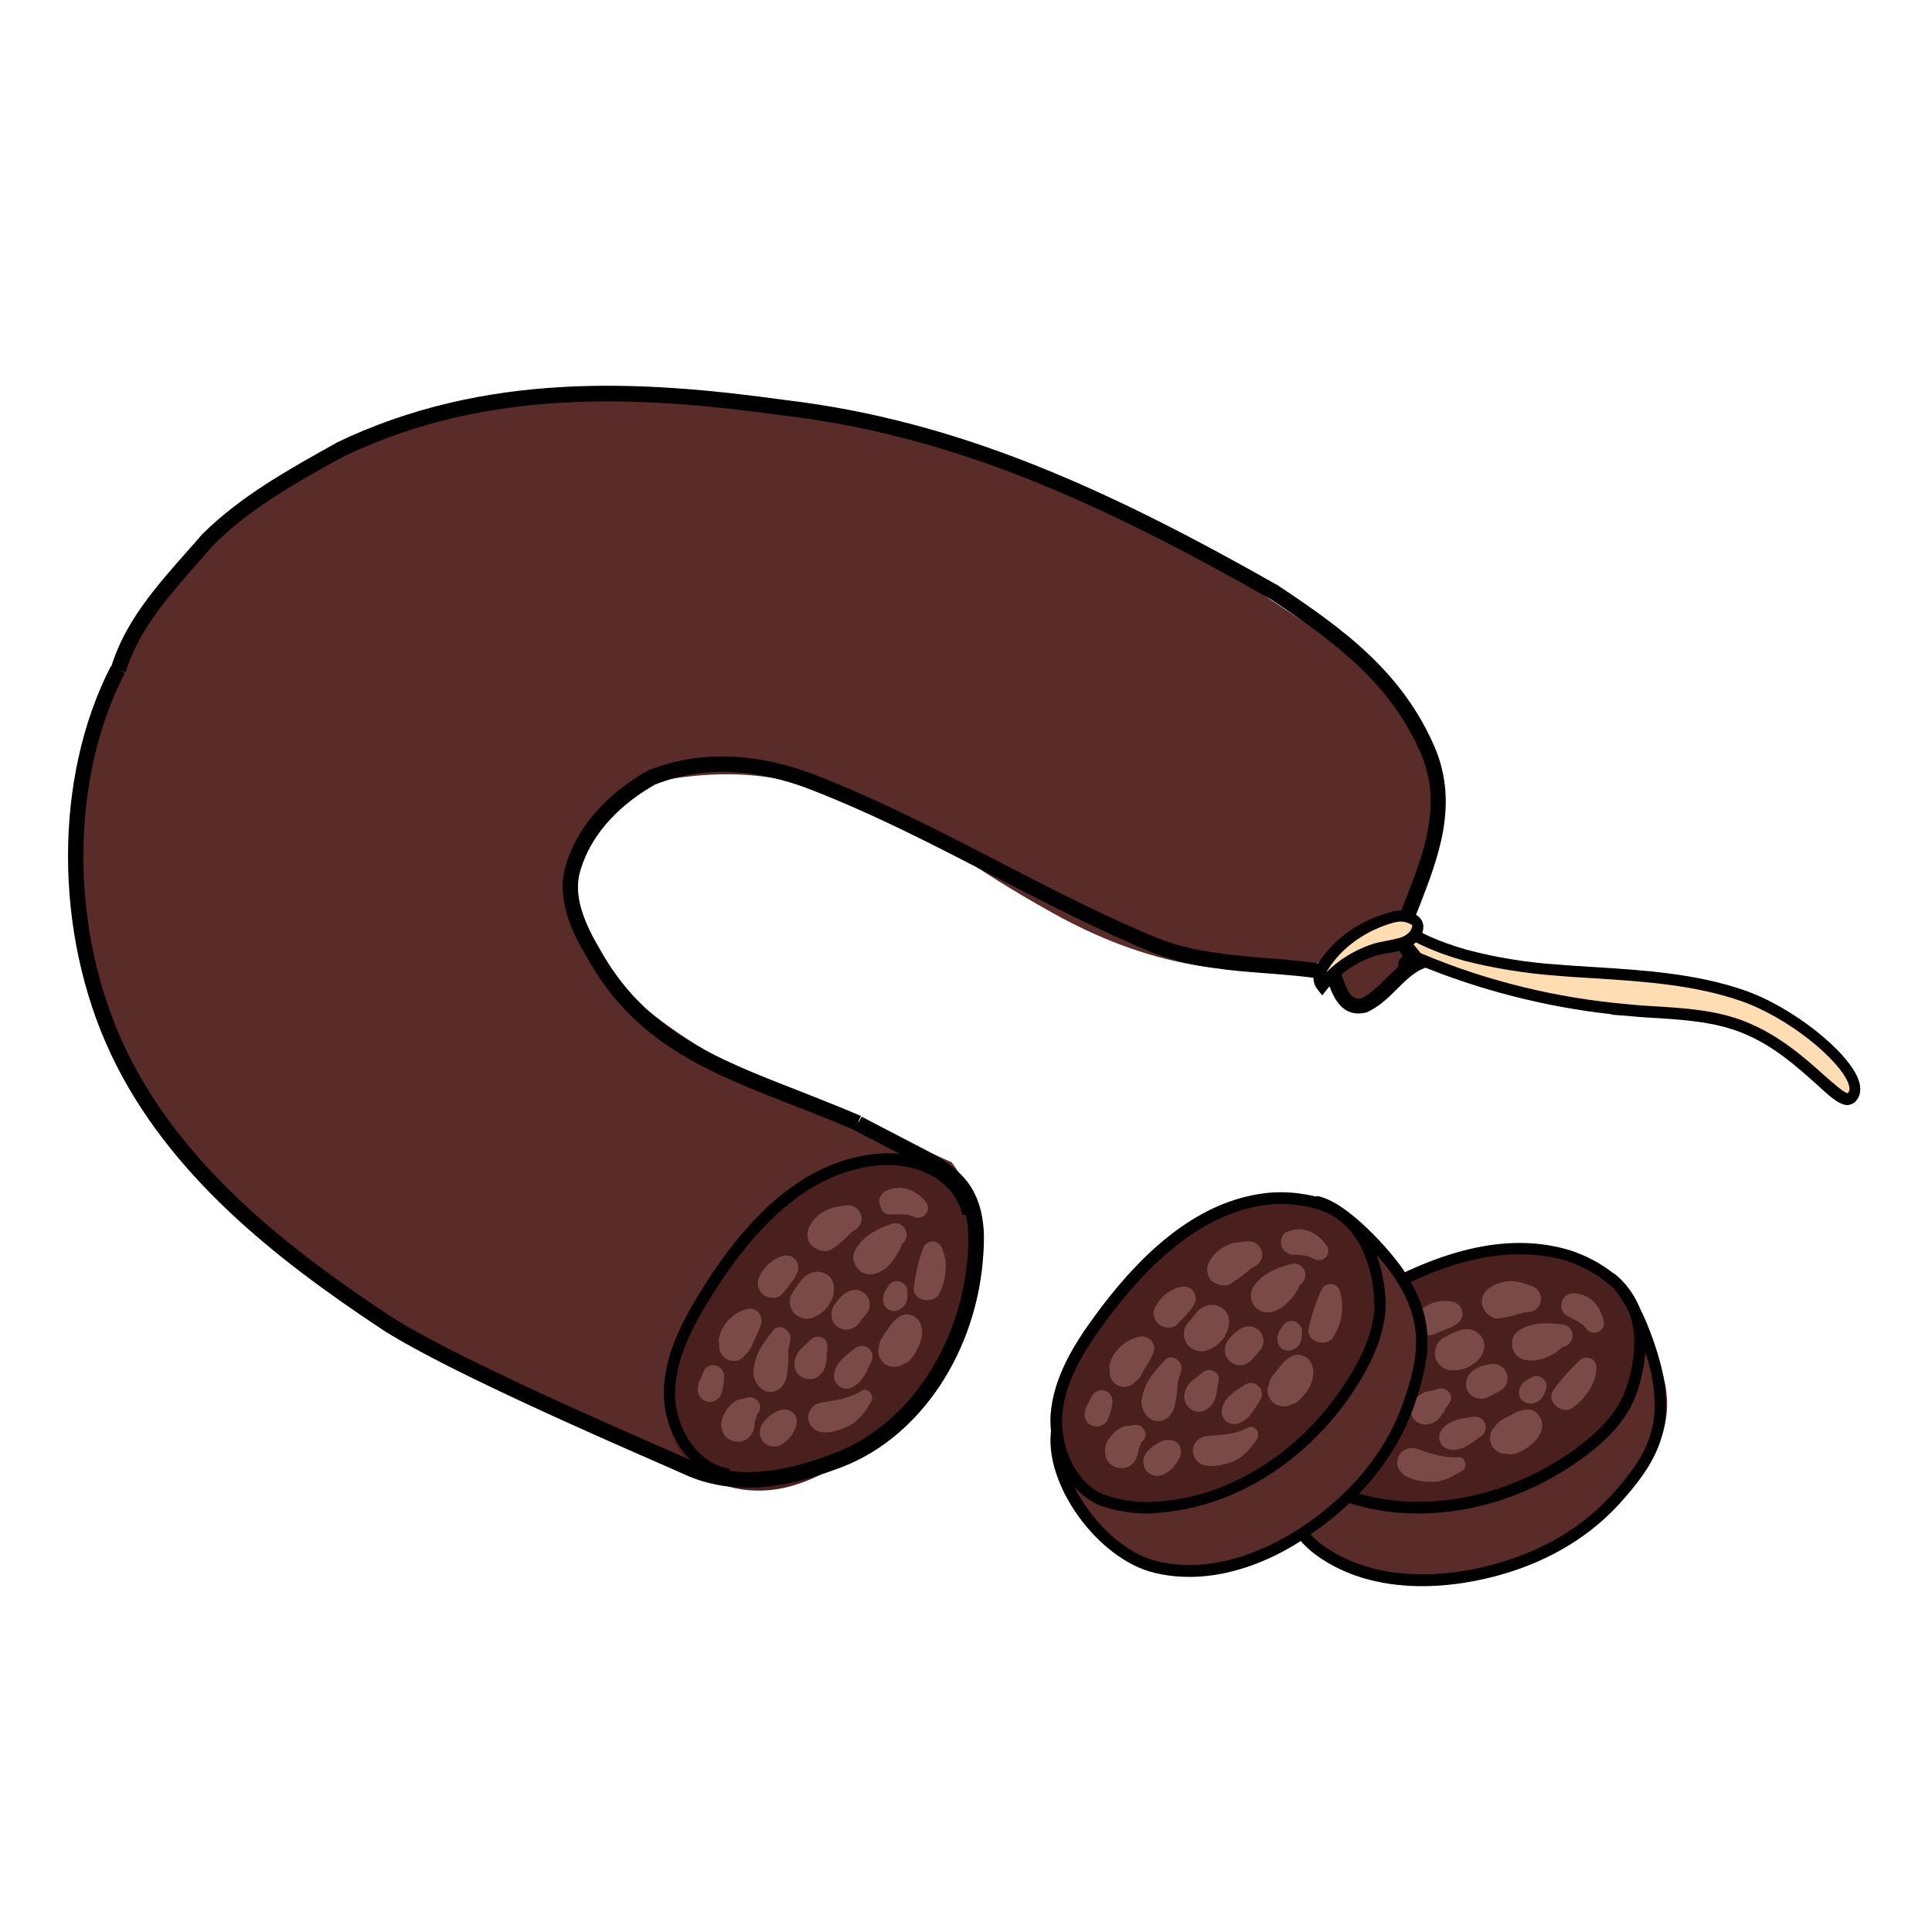
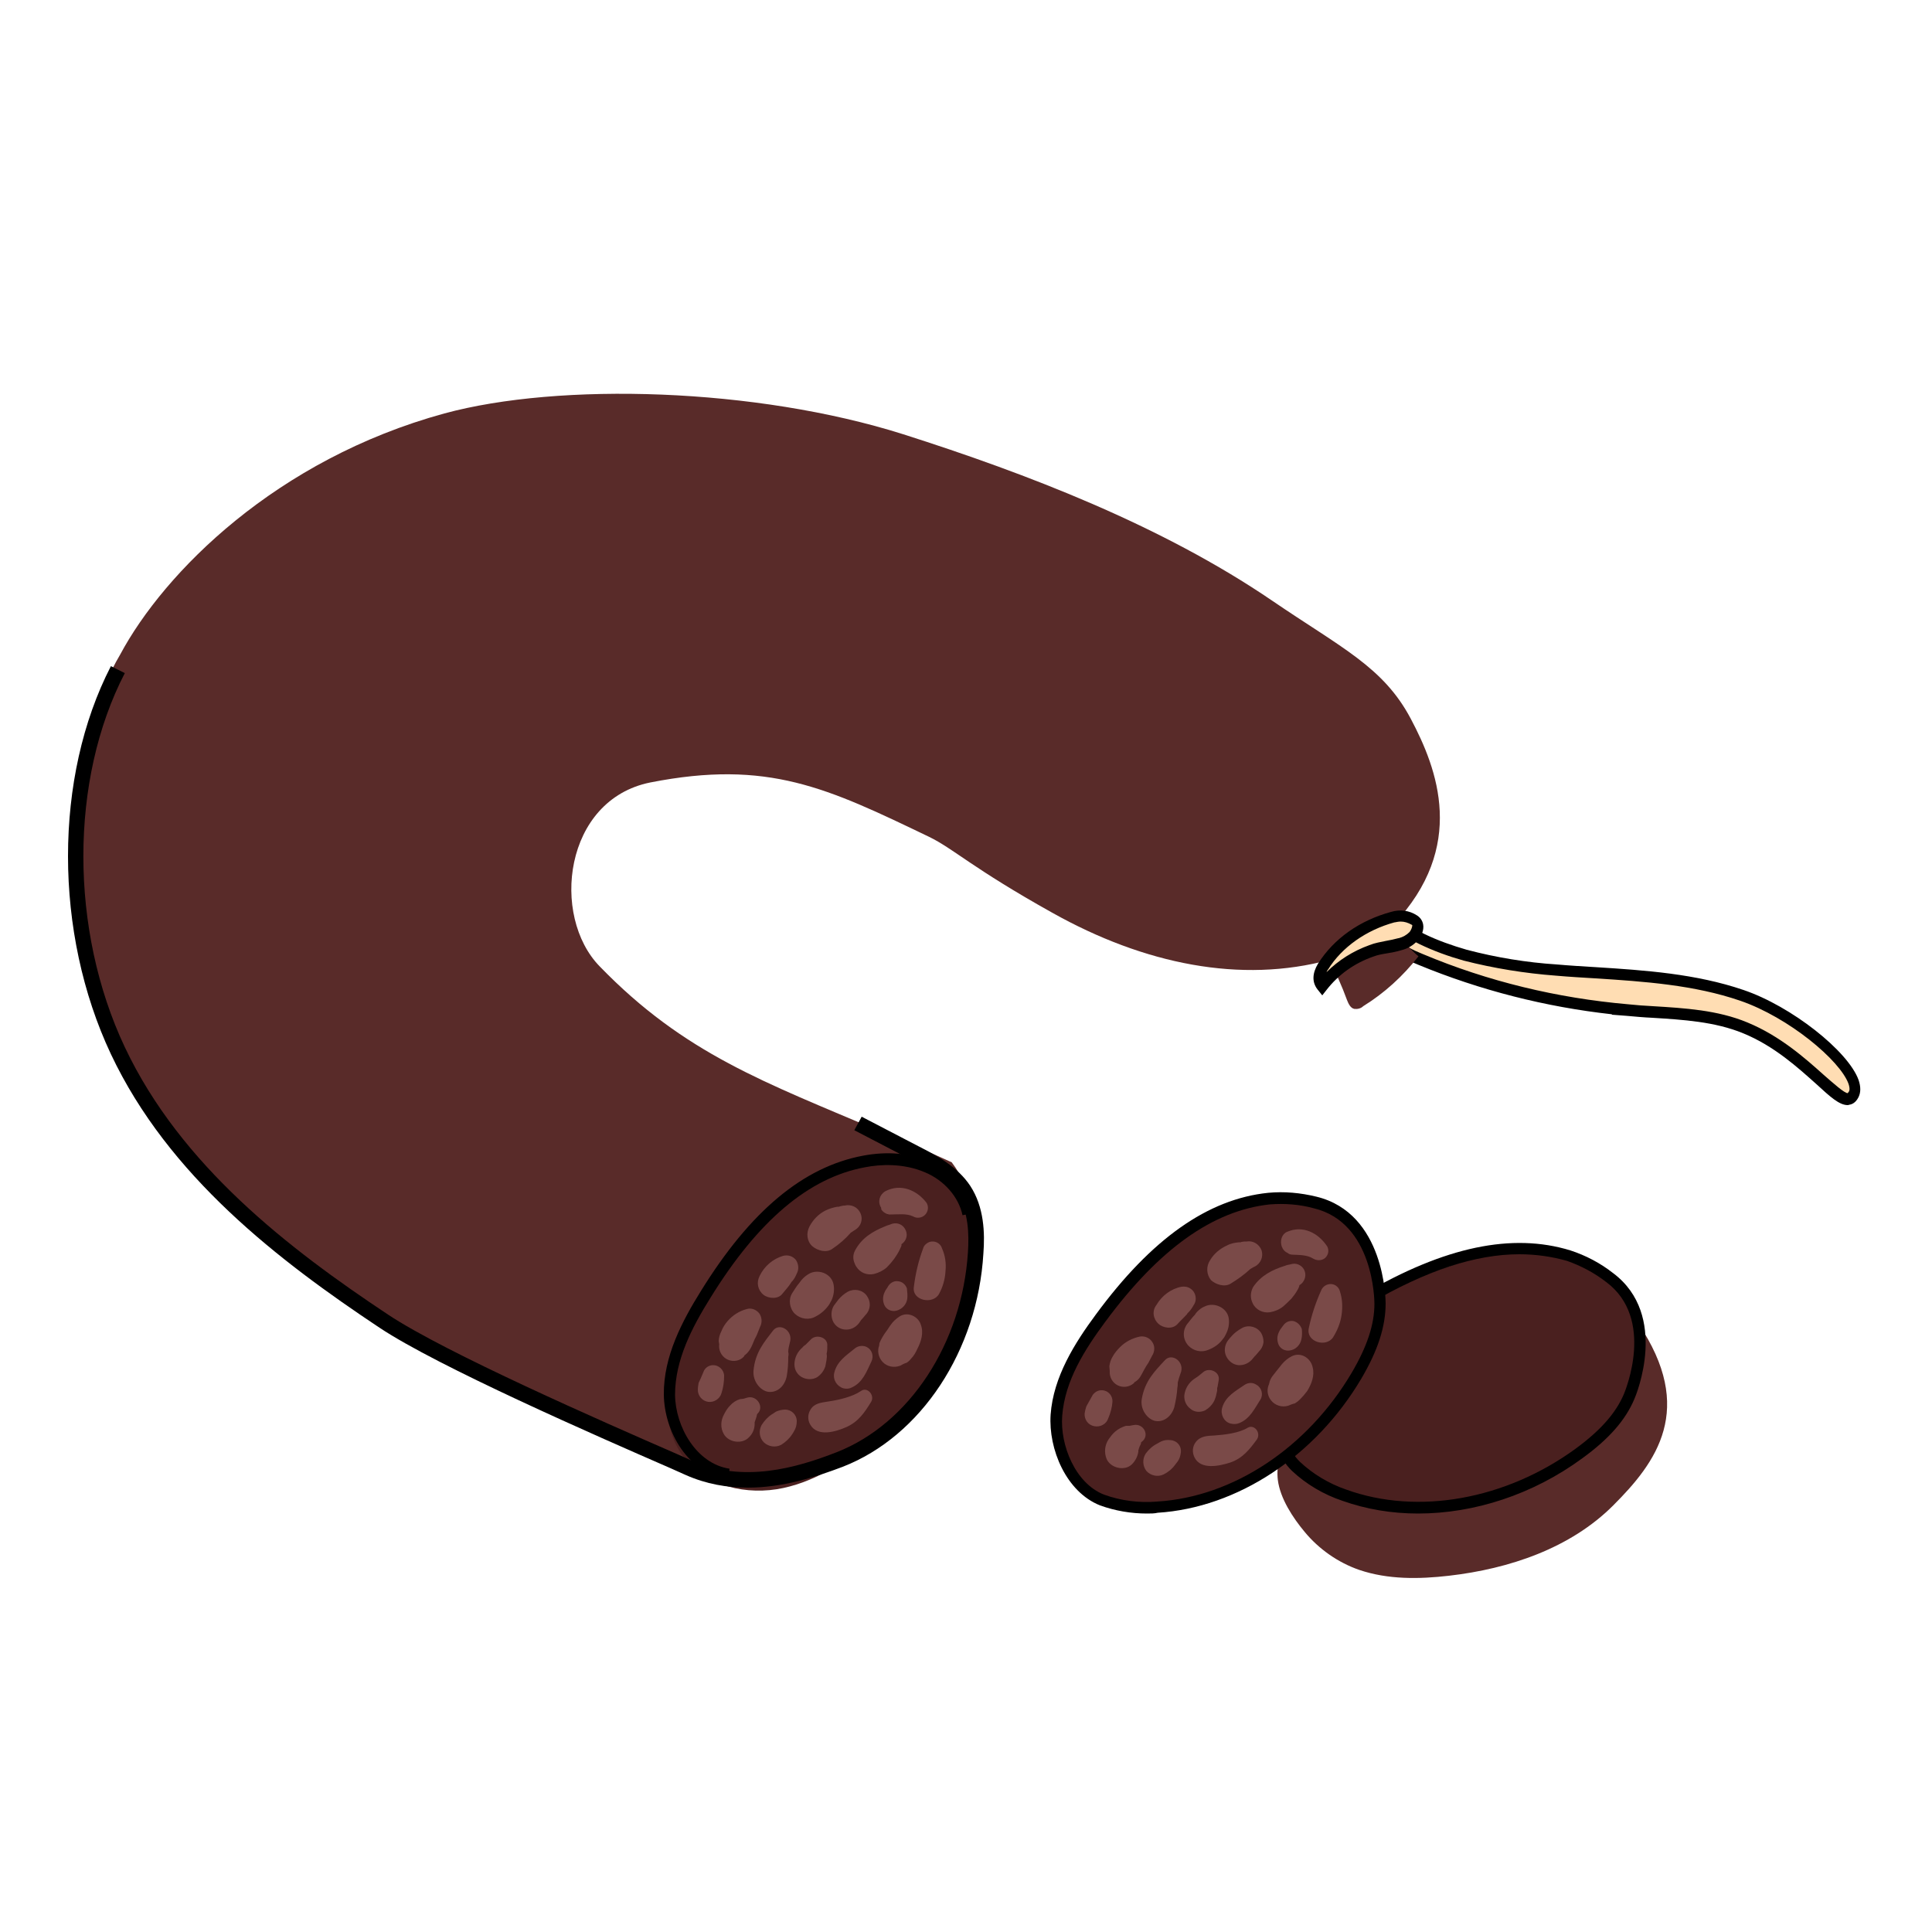
<svg xmlns="http://www.w3.org/2000/svg" version="1.1" id="Layer_1" x="0px" y="0px" viewBox="0 0 500 500" style="enable-background:new 0 0 500 500;" xml:space="preserve">
  <style type="text/css">
	.st0{fill:#FFDDB3;}
	.st1{fill:#592B29;}
	.st2{fill:#4A201F;}
	.st3{fill:#7A4A48;}
</style>
  <path class="st0" d="M476.9,284.5c1.2-0.7,2.4-1.3,3.6-1.8c-5.2-11.9-17.1-20.8-29.7-25.1c-15.3-5.2-31.9-5.2-48-6.6  c-8-0.6-15.9-1.9-23.6-3.9c-3.9-1.1-7.6-2.5-11.2-4.2c-1.8-0.8-3.5-1.8-5.2-2.8c-0.6-0.3-2.3-2-3.1-1.6c-1.4,0.6,0.6,4.1,1,4.8  c1.7,2.8,4,3.8,7,5c8,3.3,16.2,6.1,24.6,8.2c9.5,2.4,19.1,4.1,28.9,4.9c10.3,0.9,20.9,0.9,30.5,4.5  C461.5,269.7,469.5,276.8,476.9,284.5z" />
  <g>
    <path d="M478.2,286c-2.2,0-4.5-2.1-8.2-5.5c-4.6-4.1-10.8-9.8-18.9-13.1c-7.3-3-15.5-3.5-23.5-4c-2.2-0.1-4.4-0.3-6.6-0.5l-3.9-0.3   l0.1-0.1c-17.2-1.9-34.1-6.2-50.1-12.8c-3.1-1.3-5.7-2.3-7.7-5.6c-1.4-2.4-2-4.3-1.6-5.5c0.2-0.6,0.6-1.1,1.2-1.4   c1.5-0.7,3,0.5,4.1,1.4c0.2,0.1,0.3,0.3,0.4,0.3c1.6,1,3.4,1.9,5.1,2.8c3.5,1.7,7.2,3,11,4.1c7.6,2,15.5,3.3,23.3,3.8   c3.4,0.3,6.8,0.5,10.1,0.7c12.7,0.8,25.9,1.7,38.2,5.9c12.4,4.2,27.1,15.8,29.8,23.3c0.6,1.8,0.6,3.3-0.1,4.6   c-0.7,1.3-1.6,1.7-2.3,1.8C478.6,285.9,478.4,286,478.2,286z M424.6,260.2c1.1,0.1,2.2,0.1,3.2,0.2c8.2,0.5,16.7,1,24.4,4.2   c8.5,3.5,15,9.3,19.8,13.6c2.3,2,5.4,4.8,6.2,4.7c0,0,0.1-0.1,0.2-0.3l0.1-0.1c0.3-0.5,0.1-1.4-0.1-2c-2.2-6.1-15.5-17.2-28-21.5   c-11.9-4.1-24.9-5-37.5-5.8c-3.3-0.2-6.8-0.4-10.2-0.7c-8-0.6-16.1-1.9-23.9-3.9c-3.9-1.1-7.8-2.5-11.5-4.3   c-1.8-0.9-3.6-1.8-5.4-2.9c-0.2-0.1-0.4-0.3-0.7-0.5c-0.1,0-0.1-0.1-0.2-0.2c0.2,0.5,0.5,1.1,0.9,1.8c1.5,2.4,3.4,3.2,6.3,4.4   c16.9,7.1,34.8,11.4,53.1,13L424.6,260.2z" />
  </g>
  <path class="st1" d="M360.6,239.3c19.1-20.2,11.4-40.3,4.5-53.3c-7.1-13.4-17.9-18.3-35.8-30.5c-28.6-19.5-63.5-32.9-95.5-43.1  c-38.2-12.1-89-13.5-118.8-5.4c-43.5,11.9-72.5,41.1-83.9,62.4c-11.9,20.1-11.3,47.4-9.5,69.4c1.9,23.6,12.2,42,25.8,58.6  s28,28,44.8,39.1c26.4,17.3,52.7,32.2,82.1,42.4c21.2,5.9,44.9,4.3,61-12.3c10.6-10.8,15.3-25.9,17.1-40.7c1.2-9.8-1-18.3-6.1-25.1  c-6.3-2.9-12.6-5.5-18.5-8c-29.8-12.7-50.6-20-72.6-42.7c-12.7-13-9.3-43.1,13.1-47.6c30.5-6,45.8,1.4,72.2,14.1  c6.2,3,11.2,8.1,31.8,19.6c23.9,13.4,48.9,18.4,71.8,12.2c1.7,3.6,3.2,6.8,4.5,10.4c0.4,1,0.9,2.1,1.9,2.3c0.8,0.1,1.7-0.1,2.3-0.7  c5.5-3.4,10.3-7.8,14.3-12.9C364.5,245.3,362.2,242.5,360.6,239.3z" />
  <path class="st2" d="M251.6,335.2c1-9.1,1.8-19.3-3.7-26.6c-4.8-6.4-13.5-9-21.4-8.1s-15.2,5-21.6,9.7c-11.8,8.9-21.3,20.6-27.5,34  c-4.9,10.5-7.4,23.8-0.4,33c5.7,7.5,16.4,9.9,25.7,7.9s17.3-7.6,24.6-13.6c6.6-5.4,12.9-11.3,17.2-18.7c5.1-8.8,7-19,8.8-29" />
  <g>
-     <path d="M221.2,292.5c-5.5-2.4-10.9-4.5-16.1-6.5c-22-8.6-41-16-53.4-38.6c-3.5-5.8-7.3-13.6-5.7-21.9c3.3-13.2,13.5-21.4,21.5-26   l0.2-0.1c16.7-6.7,33.1-2.9,43.9,1.4c16.6,6.5,32.2,14.6,47.3,22.4c13.5,7,27.4,14.2,41.7,20c9,3.3,18.5,4,27.6,4.8   c5.6,0.4,11.4,0.9,17.1,2l1.2,0.2l0.7,2c1.6,5,2.7,6.7,5.3,6.1c2.3-1.2,4.2-3.1,6.1-5c1.1-1,2.1-2.1,3.3-3.1   c-0.2-0.8,0-1.9,1.1-2.7c0,0,0.1,0,0.1-0.1c-1.6-1.9-3.5-4.4-2.2-7.2c0.8-2.2,1.7-4.5,2.6-6.7c5-12.9,9.8-25,4.3-38.3   c-7.9-18.4-22.3-29-38.9-40.1c-43.7-24.8-81.9-42.4-126.4-47.6c-36.9-5.1-76.3-7.3-113.7,10.7c-12,6.6-24.3,13.5-33.6,22.9   c-1.2,1.3-2.3,2.6-3.5,4c-8.1,9.2-15.8,17.8-19.2,28.9l-3.8-1.2c3.6-11.9,11.6-20.9,20-30.4c1.2-1.3,2.3-2.6,3.5-4l0.1-0.1   c9.8-9.8,22.4-16.8,34.6-23.6l0.1-0.1c38.5-18.5,78.5-16.3,116-11.1c45.1,5.3,83.8,23.1,127.9,48.1l0.1,0.1   c17.2,11.4,32.1,22.5,40.4,41.9c6.1,14.7,0.9,28.2-4.2,41.3c-0.9,2.2-1.8,4.5-2.6,6.7l-0.1,0.2c-0.3,0.7,0.9,2.1,1.9,3.3   c0.7,0.9,1.5,1.8,2.1,2.8l1.8,1.7l-0.7,0.4l0.1,0.1l-1.9,0.8c-2.4,1.2-4.3,3.1-6.3,5.1c-2.1,2.1-4.3,4.3-7.4,5.8l-0.4,0.2   c-6.7,1.7-8.9-4.5-10.2-8.4c-5.2-0.9-10.5-1.3-15.6-1.7c-9.4-0.7-19.1-1.5-28.7-5c-14.5-5.9-28.5-13.2-42.1-20.2   c-15-7.8-30.5-15.8-46.9-22.2c-10.1-4-25.4-7.6-40.8-1.4c-7.3,4.2-16.5,11.6-19.5,23.3c-1.1,5.3,0.6,11.2,5.2,19   c11.8,21.4,30.1,28.5,51.4,36.8c5.3,2.1,10.7,4.2,16.3,6.6L221.2,292.5z" />
-   </g>
+     </g>
  <g>
    <path d="M193.5,385c-5.3,0-10.7-0.9-16.1-3.3l-3.8-1.7c-19.5-8.5-60.2-26.3-75.4-36.4c-26-17.3-54.6-39.2-69.5-70.8   c-14.8-31.4-14.8-71.7,0-100.4l3.6,1.8c-14.3,27.6-14.3,66.5,0,96.8c14.5,30.7,42.5,52.2,68.1,69.2c14.9,9.9,55.3,27.6,74.8,36.1   l3.8,1.7c13.4,5.9,27.1,1.9,37.6-2.2c18.8-7.4,32.4-28.2,33.9-51.7c0.3-4.6,0.2-10.5-2.8-15c-2.7-4.1-7.5-6.7-11.8-8.9l-14.8-7.7   l1.9-3.5l14.8,7.7c4.5,2.3,10,5.2,13.3,10.2c3.6,5.5,3.8,12.2,3.4,17.5c-1.5,25.1-16.1,47.3-36.4,55.2   C211,382.3,202.5,385,193.5,385z" />
  </g>
  <path class="st0" d="M360.6,237.4c-7.4,2-14.1,6.5-18.1,12.8c-1.1,1.7-1.5,3.4-0.2,5c3.3-4.2,7.7-7.3,12.6-9.1  c2.6-1,4.9-0.9,7.5-1.8c1.3-0.3,2.5-1,3.5-2c0.9-1.1,1.9-3.2,0.1-4.2C364.4,237,362.4,236.7,360.6,237.4z" />
  <g>
    <path d="M342.2,257.6l-1.2-1.5c-1.5-1.9-1.4-4.2,0.1-6.7c4.1-6.5,10.8-11.2,18.9-13.4c2.3-0.7,4.7-0.4,6.7,0.9   c0.8,0.5,1.4,1.3,1.6,2.3c0.3,1.5-0.5,3.2-1.4,4.2c-1.2,1.3-2.6,2.1-4.2,2.5c-1.3,0.4-2.4,0.6-3.6,0.8c-1.3,0.2-2.5,0.4-3.8,0.9   c-4.8,1.7-8.9,4.6-12,8.6L342.2,257.6z M362.5,238.5c-0.5,0-1,0.1-1.5,0.2l-0.1,0c-7.3,2-13.6,6.4-17.2,12.2   c-0.2,0.2-0.3,0.5-0.4,0.7c3.1-3.1,6.9-5.5,11.1-7c1.5-0.6,2.9-0.8,4.3-1.1c1.1-0.2,2.1-0.4,3.2-0.7l0.1,0c1.1-0.3,2-0.8,2.8-1.6   c0.4-0.5,0.7-1.3,0.7-1.7c0-0.1,0-0.1-0.2-0.2C364.4,238.8,363.5,238.5,362.5,238.5z" />
  </g>
  <g>
    <path d="M188.5,382.9c-10.4-1.5-16.6-12.4-16.7-22c-0.1-9.9,4.8-19.1,9.6-26.8c12.8-20.7,26.5-32.1,41.9-35   c6.3-1.2,12.3-0.7,17.3,1.5c5.8,2.5,10.2,7.6,11.4,13.3l-2.9,0.6c-1-4.7-4.7-9-9.7-11.1c-5.6-2.4-11.6-2.1-15.6-1.3   c-14.5,2.7-27.6,13.8-39.9,33.7c-4.8,7.7-9.2,16.1-9.2,25.2c0.1,8.2,5.5,17.8,14.1,19.1L188.5,382.9z" />
  </g>
  <path class="st3" d="M231.4,325.8c0.5-0.7,1-1.5,1.4-2.3c0.2-0.4,0.3-0.7,0.5-1.1c0-0.2,0-0.3,0-0.4c1.2-0.8,1.7-2.3,1.1-3.6  c-0.6-1.4-2-2.1-3.5-1.7l-0.8,0.3c-0.4,0.1-0.7,0.2-1.1,0.4c-3.2,1.3-6,3-7.7,6.2c-0.6,1.1-0.6,2.3-0.1,3.4c0.1,0.3,0.2,0.5,0.4,0.8  c1,1.6,2.8,2.3,4.6,1.9c1.2-0.3,2.4-0.9,3.3-1.7C230.2,327.3,230.8,326.6,231.4,325.8z M215.4,323.2c1.8-1.2,3.4-2.6,4.8-4.2  c0.4-0.2,0.7-0.5,1.1-0.7c1.5-0.9,2.1-2.7,1.4-4.3c-0.7-1.6-2.4-2.4-4.1-2c-0.4,0-0.8,0.1-1.2,0.2l-0.3,0.1h-0.4  c-1.1,0.2-2.1,0.5-3.1,1c-1.8,0.9-3.2,2.4-4.1,4.1c-0.9,1.7-0.7,3.8,0.7,5.1C211.6,323.7,213.9,324.3,215.4,323.2L215.4,323.2z   M205.7,340c1.5,1.4,3.7,1.7,5.4,0.7c1.4-0.7,2.6-1.8,3.5-3.1c0.2-0.4,0.4-0.7,0.6-1.1c0.6-1.3,0.8-2.8,0.5-4.2  c-0.6-2.8-4.1-4-6.4-2.6c-0.7,0.4-1.3,0.9-1.9,1.6c-0.2,0.3-0.4,0.5-0.6,0.8c-0.7,0.8-1.2,1.7-1.8,2.6  C204,336.3,204.3,338.6,205.7,340z M224,340.3c0.7-0.7,1.1-1.7,1.1-2.7c0-0.8-0.3-1.6-0.8-2.3c-1.1-1.5-3.2-1.9-4.9-1  c-0.9,0.5-1.7,1.2-2.4,2c-0.4,0.5-0.8,1.1-1.2,1.6c-0.8,1.3-0.8,3-0.1,4.3c0.7,1.2,1.9,1.9,3.3,1.9c1.5,0,2.8-0.8,3.6-2.1  c0.2-0.3,0.4-0.6,0.6-0.9l-0.6,0.8C223.1,341.4,223.5,340.9,224,340.3L224,340.3z M232.5,331.6c-1-0.2-2,0.3-2.6,1.2  c-0.3,0.6-0.8,1.1-1,1.7c-0.5,1.1-0.5,2.4,0.1,3.5c0.6,1,1.8,1.5,3,1.2c1.5-0.4,2.6-1.6,2.8-3.1c0.1-0.9,0-1.8-0.1-2.7  C234.3,332.4,233.5,331.7,232.5,331.6L232.5,331.6z M243.8,323.1c-0.4-1.4-1.9-2.1-3.2-1.7c-0.8,0.3-1.5,0.9-1.7,1.7  c-1.2,3.2-2,6.6-2.4,10c-0.5,3.5,4.9,4.6,6.5,1.8c1-1.8,1.6-3.9,1.7-6C244.9,326.9,244.6,324.9,243.8,323.1L243.8,323.1z   M232.8,340.7c-0.9,0.6-1.7,1.3-2.3,2.2c-0.4,0.5-0.7,1.1-1.1,1.6s-0.7,1-1,1.5c-0.3,0.5-0.6,1.1-0.8,1.6l-0.1,0.8l-0.1,0.2  c-0.4,1.6,0.2,3.3,1.5,4.3c1.3,1,3.1,1.1,4.6,0.3l-0.3,0.1c0.5-0.2,0.9-0.5,1.4-0.6c0.5-0.3,0.9-0.7,1.2-1.1  c0.7-0.7,1.2-1.6,1.6-2.5c1-1.9,1.7-4.2,0.9-6.3C237.7,340.8,235,339.3,232.8,340.7L232.8,340.7z M221.2,349  c-2.2,1.8-4.6,3.3-5.3,6.3c-0.4,1.8,0.7,3.5,2.4,4c0.8,0.2,1.6,0.1,2.3-0.3c2.7-1.3,3.7-4.1,4.9-6.6c0.7-1.4,0.2-3.1-1.2-3.8  C223.3,348.1,222,348.3,221.2,349L221.2,349z M228,312.8c0.3,0.7,0.9,1.1,1.6,1.4l0.2,0l0.2,0.1h0.2c0.2,0,0.3,0,0.5,0  c1.8,0,3.9-0.3,5.6,0.5c1,0.6,2.3,0.4,3.1-0.4c0.8-0.8,1-2.1,0.4-3.1c-2.5-3.3-6.7-5.1-10.7-3c-1.5,0.9-2,2.7-1.1,4.2  c0,0.1,0.1,0.1,0.1,0.2L228,312.8z M197.6,335.1c1.3,1,3.8,1.2,4.9-0.3c0.7-0.9,1.6-1.8,2.2-2.8l0.1-0.2l0.1-0.1l0.2-0.2  c0.5-0.6,0.8-1.2,1.1-1.9c0.6-1.1,0.5-2.4-0.2-3.5c-0.8-1-2-1.4-3.3-1.1c-2.7,0.8-4.9,2.7-6.1,5.2  C195.7,331.9,196.1,333.9,197.6,335.1L197.6,335.1z M186.1,348.4c0,1.5,0.9,2.9,2.3,3.5c1.4,0.6,3.1,0.3,4.1-0.8  c0.3-0.4,0.1-0.3,0-0.2l0.4-0.3c0.5-0.4,0.9-0.9,1.2-1.4c0.5-0.8,0.8-1.7,1.2-2.6l0.1-0.2c0.2-0.3,0.3-0.6,0.5-1  c0.2-0.5,0.7-1.7,0.8-2c0.6-1.1,0.5-2.5-0.2-3.5c-0.8-1-2.1-1.5-3.3-1.1c-1.9,0.5-3.6,1.6-4.9,3.1c-0.7,0.8-1.2,1.6-1.6,2.6  c-0.4,0.8-0.7,1.7-0.7,2.6l0.2,1.2C186.1,347.8,186.1,347.8,186.1,348.4L186.1,348.4z M204.4,347.5c1-3.1-2.6-5.3-4.3-3.2  c-2.4,3.1-4.7,5.8-5.1,10.5c-0.2,2.7,1.8,5.1,3.8,5.4c2.1,0.3,4.2-1.2,4.8-4c0.3-1.7,0.4-3.4,0.4-5.1c0.1-0.4,0.1-0.8,0-1.2  c-0.1-0.8-0.1-0.8,0-0.1C204,349.1,204.2,348.3,204.4,347.5L204.4,347.5z M211.5,356.4c1-0.7,1.7-1.6,2.1-2.8  c0.1-0.5,0.2-1.1,0.3-1.6l0.1-1l-0.1-1l0.1,0.3c0-0.1,0-0.2,0-0.3c0.1-0.5,0.1-1.1,0.1-1.7c0.2-2.2-2.8-3.1-4.2-1.7  c-0.3,0.3-0.7,0.7-1,1l-0.4,0.4c-0.3,0.2-0.6,0.4-0.8,0.7c-1.3,1.1-2.1,2.7-2.1,4.4c0,1.4,0.7,2.6,1.9,3.3  C208.8,357.1,210.3,357.1,211.5,356.4L211.5,356.4z M222.8,360c-2.2,1.5-5.7,2.3-8.4,2.7c-1.8,0.3-3.7,0.4-4.7,2.2  c-0.7,1.2-0.7,2.6,0,3.8c1.9,3.3,6.7,1.8,9.4,0.6c3.1-1.4,4.7-3.8,6.4-6.6C226.4,361,224.4,358.8,222.8,360z M203.2,364.8  c-0.8,0-1.6,0.2-2.3,0.5c-0.4,0.2-0.7,0.5-1.1,0.7c-1.1,0.7-2,1.7-2.7,2.8c-0.8,1.5-0.6,3.3,0.6,4.5c1.2,1.1,3,1.4,4.5,0.6  c1.1-0.7,2.1-1.6,2.8-2.7c0.2-0.3,0.4-0.6,0.6-1c0.4-0.7,0.6-1.5,0.6-2.4C206.2,366.1,204.8,364.8,203.2,364.8L203.2,364.8z   M193.4,361.7l-1,0.3l-0.9,0.1c-1,0.3-1.9,0.9-2.6,1.7c-0.6,0.6-1.1,1.4-1.5,2.2c-0.9,1.6-1,3.5-0.1,5.1c1.2,2.2,4.8,2.8,6.6,0.8  c0.9-0.9,1.4-2.1,1.4-3.4c0-0.1,0-0.2,0-0.4c0-0.1,0.1-0.2,0.1-0.3c0.1-0.4,0.3-0.8,0.4-1.2c0-0.2,0.1-0.3,0.1-0.5  c0-0.1,0.1-0.1,0.1-0.2C197.9,364.2,195.9,361,193.4,361.7L193.4,361.7z M187.4,356.1c0-1.5-1.3-2.8-2.8-2.8c-1,0-1.9,0.5-2.4,1.4  l-0.8,1.9c-0.2,0.4-0.4,0.9-0.6,1.3c-0.1,0.6-0.2,1.2-0.2,1.8c0,1.6,1.2,2.9,2.7,3.1c1.5,0.2,3-0.8,3.4-2.2  C187.2,359.1,187.4,357.6,187.4,356.1L187.4,356.1z" />
  <path class="st1" d="M351.8,406.3c7.4,2.5,15.4,2.4,23.2,1.5c15.6-1.8,31.4-7.1,42.5-18.2s21.5-24.9,6.4-47.2  c-0.3,13.4-8.1,28.2-19.5,35.2s-24.2,11.6-37.5,11.6c-11.2,0-22.8-3.6-31.3-11c-1.3-1.1-2.6-2.8-4-1c-1.1,1.5-1.1,4.1-0.9,5.8  c0.6,4.8,3.9,9.8,6.9,13.4C341.3,400.9,346.3,404.4,351.8,406.3z" />
  <path class="st2" d="M333.3,379c2.4,3.4,6.4,5.1,10.1,6.8c5.9,2.5,12,5.1,18.5,5.4c4.1,0,8.1-0.4,12.1-1.4c10-2.1,20-4.6,28.9-9.5  s16.7-12.5,19.9-22.2s1-21.4-6.8-27.9c-5.1-4.2-11.9-5.9-18.5-6.2c-14.3-0.5-28.1,5.2-40.9,11.4c-6.4,3.1-12.8,6.5-18,11.4  c-3.9,3.5-6.8,8.1-8.3,13.1c-1,3.7,0.3,7.2,0.6,11C331.1,373.7,331.6,376.6,333.3,379z" />
  <g>
    <path d="M367,391.7c-6.8,0-13.4-1.1-19.6-3.3c-4.8-1.6-9.4-4.3-13.1-7.8c-6.8-6.7-6.5-18.8-2.4-26.6c4.6-8.7,13.2-14.6,21-19.1   c21-12.3,38.5-15.9,53.5-11.3l0,0c4,1.3,7.8,3.3,11.1,5.9c14.5,10.9,5.9,31.6,5.5,32.5c-2.3,5.5-6.6,10.4-13.5,15.4   C396.7,386.8,381.5,391.7,367,391.7z M393.2,324.6c-11.3,0-24.1,4.2-38.8,12.8c-7.9,4.6-15.7,9.9-19.9,17.9   c-3.5,6.7-3.8,17.4,1.9,23c3.4,3.2,7.6,5.7,12,7.2c18.5,6.7,41.3,2.6,59.4-10.6c6.4-4.7,10.4-9.2,12.5-14.2   c0.3-0.8,8.1-19.4-4.6-28.9c-3.1-2.4-6.5-4.2-10.2-5.5C401.6,325.2,397.5,324.6,393.2,324.6z" />
  </g>
-   <path class="st3" d="M400.9,351c0.8-0.4,1.6-0.8,2.3-1.4c0.3-0.2,0.6-0.5,0.9-0.7l0.2-0.3c1.4-0.1,2.5-1.3,2.7-2.7  c0.1-1.5-0.8-2.8-2.3-3.1l-0.9-0.1c-0.4-0.1-0.7-0.1-1.1-0.1c-3.4-0.3-6.7-0.2-9.7,1.8c-1,0.7-1.6,1.7-1.7,2.9c0,0.3,0,0.6,0,0.8  c0.1,1.8,1.4,3.4,3.2,3.8c1.2,0.3,2.5,0.3,3.8,0C399.1,351.7,400,351.4,400.9,351z M388,341.2c2.1-0.3,4.2-0.8,6.2-1.5  c0.4,0,0.9-0.1,1.3-0.1c1.7-0.1,3.1-1.4,3.3-3.2c0.1-1.7-1-3.3-2.7-3.7c-0.4-0.1-0.8-0.3-1.2-0.4l-0.3-0.1l-0.3-0.1  c-2.9-1-6.2-0.6-8.8,1.2c-1.6,1-2.4,3-1.8,4.9C384.4,339.8,386.1,341.5,388,341.2z M371.5,351.5c0.7,1.9,2.4,3.2,4.5,3.1  c1.6,0.1,3.2-0.3,4.5-1.1c0.4-0.2,0.7-0.5,1.1-0.7c1.2-0.9,2-2.1,2.4-3.5c0.8-2.8-1.8-5.5-4.5-5.3c-0.8,0-1.6,0.2-2.4,0.5  c-0.3,0.1-0.6,0.3-0.9,0.4c-1,0.4-1.9,1-2.8,1.4C371.7,347.5,371,349.6,371.5,351.5L371.5,351.5z M387.5,360.3  c0.9-0.3,1.7-1,2.2-1.8c0.4-0.7,0.5-1.6,0.4-2.4c-0.3-1.9-1.9-3.2-3.8-3.1c-1,0.1-2.1,0.3-3,0.6c-0.6,0.3-1.2,0.5-1.8,0.9  c-1.3,0.8-2.1,2.2-2.1,3.8c0,1.4,0.8,2.6,2,3.2c1.3,0.7,2.9,0.6,4.1-0.1c0.3-0.2,0.6-0.3,1-0.5l-0.9,0.4c0.6-0.3,1.2-0.6,1.8-0.9  L387.5,360.3z M399.1,356.6c-0.8-0.6-1.9-0.7-2.8-0.1c-0.5,0.4-1.2,0.6-1.7,1c-1,0.8-1.5,1.9-1.5,3.1c0.1,1.2,0.9,2.2,2.1,2.5  c1.5,0.4,3-0.2,3.9-1.4c0.5-0.8,0.9-1.6,1.1-2.5C400.4,358.2,400,357.2,399.1,356.6L399.1,356.6z M413.1,354.4c0.3-1.4-0.6-2.8-2-3  c-0.8-0.2-1.7,0.1-2.3,0.7c-2.5,2.3-4.8,4.9-6.8,7.7c-2,2.9,2.2,6.4,4.9,4.6c1.7-1.2,3.2-2.7,4.3-4.5  C412.3,358.3,413,356.4,413.1,354.4L413.1,354.4z M395.1,364.8c-1.1,0.1-2.1,0.4-3.1,0.9c-0.6,0.3-1.1,0.6-1.7,0.9s-1,0.5-1.5,0.8  c-0.5,0.3-1,0.7-1.4,1.1l-0.5,0.7l-0.2,0.2c-1.1,1.2-1.4,3-0.7,4.5c0.7,1.5,2.2,2.4,3.9,2.4h-0.3c0.5,0,1,0,1.5,0.1  c0.5-0.1,1.1-0.2,1.6-0.4c0.9-0.3,1.8-0.8,2.6-1.4c1.8-1.2,3.4-2.9,3.8-5.1C399.4,367.2,397.8,364.6,395.1,364.8L395.1,364.8z   M380.9,366.7c-2.8,0.5-5.6,0.7-7.6,3.1c-1.2,1.4-1.1,3.4,0.3,4.6c0.6,0.5,1.4,0.8,2.2,0.8c3,0.1,5.2-1.9,7.5-3.5  c1.3-0.9,1.6-2.6,0.7-3.9C383.3,366.9,382.1,366.4,380.9,366.7L380.9,366.7z M404,337.9c0,0.7,0.3,1.5,0.8,2l0.1,0.1  c0.1,0.1,0.1,0.1,0.2,0.2l0.2,0.2c0.1,0.1,0.3,0.2,0.4,0.2c1.6,0.9,3.5,1.5,4.7,3.1c0.6,1,1.8,1.4,2.9,1.1c1.1-0.3,1.9-1.4,1.8-2.5  c-0.7-4.1-3.6-7.6-8-7.6c-1.7,0-3.1,1.5-3,3.2c0,0.1,0,0.2,0,0.3L404,337.9z M366.7,343.3c0.7,1.5,2.8,2.8,4.5,2  c1.1-0.5,2.2-0.9,3.3-1.4l0.2-0.1l0.1,0l0.3-0.1c0.7-0.3,1.3-0.7,1.9-1.1c1.5-0.9,1.9-2.9,1-4.3c-0.4-0.7-1.2-1.2-2-1.4  c-2.7-0.6-5.6,0-7.8,1.7C366.5,339.6,365.9,341.6,366.7,343.3L366.7,343.3z M350.3,349.7c-0.7,1.4-0.5,3,0.4,4.2  c1,1.2,2.5,1.7,4,1.3c0.4-0.2,0.2-0.2,0.1-0.2l0.5-0.1c0.6-0.1,1.2-0.3,1.8-0.7c0.8-0.5,1.5-1.2,2.3-1.7l0.2-0.1  c0.3-0.2,0.6-0.4,0.9-0.6c0.5-0.4,1.4-1.1,1.6-1.4c1.1-0.7,1.6-2,1.4-3.2c-0.2-1.3-1.2-2.3-2.4-2.6c-3-0.6-6.1,0.1-8.5,2  c-0.8,0.5-1.4,1.2-1.9,2L350.3,349.7C350.5,349.1,350.5,349.2,350.3,349.7L350.3,349.7z M366.9,357.5c2.4-2.3,0.2-5.9-2.3-4.8  c-3.6,1.6-6.9,2.9-9.5,6.8c-1.5,2.3-0.8,5.4,0.8,6.6s4.3,0.9,6.1-1.2c1-1.4,2-2.8,2.8-4.4c0.2-0.3,0.4-0.7,0.5-1.1  c0.3-0.8,0.3-0.8,0-0.1C365.8,358.7,366.3,358,366.9,357.5L366.9,357.5z M369,368.7c1.2-0.1,2.3-0.6,3.2-1.4c0.4-0.4,0.7-0.8,1-1.3  l0.6-0.8c0.1-0.3,0.2-0.6,0.3-0.9v0.3c0.1-0.1,0.1-0.2,0.2-0.3c0.3-0.4,0.6-1,0.9-1.4c1.2-1.9-1-4.1-2.9-3.5l-1.3,0.4l-0.5,0.1  c-0.3,0-0.7,0.1-1,0.2c-1.7,0.4-3.1,1.4-4,2.9c-0.6,1.2-0.6,2.7,0.1,3.8C366.3,368,367.6,368.7,369,368.7z M377.3,377.1  c-2.7,0.3-6.1-0.6-8.7-1.5c-1.7-0.6-3.4-1.4-5.2-0.3c-1.2,0.7-1.8,2-1.8,3.3c0.2,3.8,5.1,4.7,8,4.9c3.4,0.2,5.9-1.1,8.7-2.8  C380,379.8,379.3,376.9,377.3,377.1z M357.7,372.1c-0.7-0.4-1.4-0.6-2.2-0.6c-0.4,0-0.9,0.1-1.3,0.1c-1.3,0.1-2.6,0.5-3.7,1.2  c-1.4,0.9-2.1,2.6-1.6,4.2c0.5,1.6,2,2.6,3.7,2.6c1.3-0.1,2.6-0.4,3.8-1.1c0.3-0.2,0.7-0.4,1-0.6c0.7-0.4,1.3-1.1,1.6-1.8  C359.7,374.7,359.2,372.9,357.7,372.1C357.7,372.1,357.7,372.1,357.7,372.1L357.7,372.1z M350.6,364.8c-0.4-0.1-0.7-0.2-1-0.2  l-0.8-0.3c-1.1-0.2-2.1-0.1-3.1,0.3c-0.8,0.3-1.6,0.7-2.4,1.2c-1.6,1-2.5,2.7-2.5,4.5c0,2.5,2.9,4.8,5.4,3.8  c1.2-0.4,2.2-1.2,2.9-2.3c0.1-0.1,0.1-0.2,0.2-0.3c0.1-0.1,0.2-0.1,0.2-0.2c0.3-0.3,0.6-0.6,0.9-0.9c0.1-0.1,0.2-0.3,0.3-0.4l0.2,0  C353.3,369.2,353,365.4,350.6,364.8L350.6,364.8z M347.8,357.1c0.7-1.4,0.2-3-1.1-3.8c-0.9-0.5-2-0.4-2.8,0.1l-1.6,1.3  c-0.4,0.3-0.8,0.6-1.1,0.9c-0.4,0.4-0.7,0.9-1,1.5c-0.7,1.4-0.3,3.1,1,4c1.3,0.9,3,0.7,4.1-0.4C346.3,359.6,347.2,358.4,347.8,357.1  L347.8,357.1z" />
  <g>
-     <path d="M368.1,410.5c-8.8,0-19-1.8-27.7-8.2c-12.3-9.1-17.6-33-9.9-45l2.5,1.6c-6.8,10.6-1.9,32.8,9.2,40.9   c13.1,9.6,30.1,8.1,39.1,6.3c14.5-2.9,26.8-9.4,35.4-18.8c9-9.8,13.2-17.2,10.9-30.4c-1.1-6.8-6.6-21.8-11.8-25l1.6-2.5   c6.7,4.2,12.1,21,13.1,27c2.5,14.4-2.2,22.7-11.6,33c-9.1,9.9-21.8,16.7-37,19.7C378.3,409.8,373.5,410.5,368.1,410.5z" />
-   </g>
-   <path class="st1" d="M311,406.4c7.8-0.6,15.1-3.9,21.9-7.8c13.6-7.9,26.1-18.9,31.8-33.6s6.6-31.7-12.2-46.1  c5.1,12.4,3.1,29.3-4.6,40.2s-17.6,20.2-29.8,25.5c-10.3,4.5-22.3,5.7-33.1,2.3c-1.6-0.5-9.8-8.3-10.4-6.1c-0.5,1.8,6.9,11,7.8,12.5  c2.5,4.2,7.4,7.5,11.6,9.6C299.3,405.5,305.2,406.7,311,406.4z" />
+     </g>
  <path class="st2" d="M283.2,388.6c3.5,2.1,7.9,2.2,12,2.2c6.5,0,13.1-0.1,19.1-2.4c3.7-1.6,7.2-3.7,10.5-6.1  c8.3-5.9,16.5-12.1,22.7-20.2s10.4-18.1,9.5-28.3s-7.6-20-17.3-22.9c-6.3-1.9-13.2-0.7-19.4,1.7c-13.3,5.2-23.7,15.9-33.1,26.7  c-4.7,5.4-9.2,11-12,17.5c-2.2,4.8-3,10.1-2.4,15.3c0.5,3.8,3.1,6.5,4.9,9.8C279.1,384.6,280.7,387,283.2,388.6z" />
  <g>
    <path d="M296.8,391.7c-4.1,0-8.2-0.7-12.1-2.1c-8.8-3.5-13.4-14.6-12.8-23.5c0.7-9.8,6.3-18.6,11.7-25.9   c14.4-19.6,29-29.9,44.6-31.5l0,0c4.2-0.4,8.4,0,12.5,1c17.7,4.3,17.9,26.7,17.9,27.6c0,6-2,12.2-6.3,19.5   c-11.9,20.1-32.1,33.4-52.7,34.7C298.8,391.7,297.8,391.7,296.8,391.7z M328.6,311.7c-14.7,1.6-28.6,11.5-42.5,30.3   c-5.4,7.3-10.5,15.3-11.2,24.4c-0.6,7.6,3.4,17.5,10.8,20.4c4.4,1.6,9.2,2.2,13.8,1.8c19.7-1.2,38.9-14,50.3-33.3   c4-6.8,5.9-12.5,5.9-17.9c0-0.9-0.2-21-15.7-24.7C336.4,311.7,332.5,311.4,328.6,311.7z" />
  </g>
  <path class="st3" d="M334.2,336.1c0.6-0.7,1.1-1.4,1.5-2.1c0.2-0.3,0.4-0.7,0.5-1l0.1-0.4c1.2-0.7,1.8-2.2,1.4-3.5  c-0.4-1.4-1.9-2.3-3.3-2l-0.8,0.2c-0.4,0-0.7,0.2-1.1,0.3c-3.2,1-6.2,2.5-8.2,5.5c-0.7,1.3-0.8,2.8-0.1,4.2c0.8,1.7,2.7,2.6,4.5,2.3  c1.2-0.2,2.4-0.7,3.4-1.5C332.8,337.5,333.5,336.8,334.2,336.1z M318.5,332.2c1.8-1.1,3.6-2.4,5.1-3.8c0.4-0.2,0.8-0.5,1.1-0.6  c1.6-0.8,2.3-2.6,1.8-4.2c-0.6-1.6-2.2-2.6-3.9-2.3c-0.4,0-0.8,0-1.2,0.1c-0.1,0-0.2,0-0.3,0.1h-0.4c-1.1,0.1-2.2,0.3-3.1,0.8  c-1.8,0.8-3.4,2.1-4.4,3.8c-1.1,1.6-1,3.7,0.2,5.2C314.6,332.4,316.9,333.2,318.5,332.2L318.5,332.2z M307.5,348.2  c1.4,1.5,3.5,1.9,5.3,1.1c1.5-0.6,2.8-1.5,3.7-2.8c0.3-0.3,0.5-0.7,0.7-1.1c0.7-1.3,1-2.7,0.8-4.2c-0.4-2.8-3.8-4.3-6.2-3.1  c-0.8,0.3-1.4,0.8-2,1.4c-0.2,0.2-0.4,0.5-0.6,0.8c-0.8,0.8-1.3,1.6-2,2.4C306,344.4,306.1,346.6,307.5,348.2L307.5,348.2z   M325.7,349.9c0.7-0.7,1.2-1.6,1.3-2.6c0-0.8-0.2-1.6-0.6-2.3c-1-1.6-3.1-2.2-4.8-1.4c-0.9,0.5-1.8,1.1-2.5,1.8  c-0.5,0.5-0.9,1-1.3,1.5c-0.9,1.2-1.1,2.9-0.4,4.2c0.6,1.2,1.8,2.1,3.1,2.2c1.5,0.1,2.9-0.6,3.8-1.8c0.2-0.3,0.5-0.6,0.7-0.8  l-0.7,0.8C324.7,351.1,325.1,350.6,325.7,349.9L325.7,349.9z M334.8,341.9c-1-0.2-2,0.2-2.6,1c-0.4,0.6-0.9,1.1-1.1,1.6  c-0.6,1.1-0.7,2.3-0.2,3.5c0.5,1.1,1.7,1.7,2.9,1.5c1.5-0.2,2.7-1.4,3-2.9c0.2-0.9,0.2-1.8,0.1-2.7  C336.5,342.9,335.8,342.2,334.8,341.9L334.8,341.9z M346.8,334.3c-0.3-1.4-1.7-2.3-3.1-1.9c-0.8,0.2-1.5,0.8-1.8,1.6  c-1.4,3.1-2.5,6.4-3.2,9.8c-0.7,3.5,4.5,5,6.3,2.3c1.1-1.8,1.9-3.7,2.2-5.8C347.5,338.2,347.4,336.2,346.8,334.3L346.8,334.3z   M334.3,351c-1,0.5-1.8,1.2-2.5,2c-0.4,0.5-0.8,1-1.2,1.5s-0.7,0.9-1.1,1.4c-0.4,0.5-0.7,1-0.9,1.6l-0.2,0.8l-0.1,0.2  c-0.6,1.6-0.1,3.3,1.1,4.4c1.2,1.1,3,1.4,4.5,0.7l-0.3,0.1c0.5-0.2,1-0.4,1.5-0.5c0.5-0.3,0.9-0.6,1.3-1c0.7-0.7,1.3-1.4,1.9-2.2  c1.1-1.8,2-4,1.4-6.2C339.2,351.5,336.7,349.8,334.3,351z M322.1,358.4c-2.3,1.6-4.9,2.9-5.8,5.9c-0.5,1.7,0.4,3.6,2.1,4.1  c0.8,0.2,1.6,0.2,2.3-0.1c2.8-1.1,4-3.8,5.5-6.1c0.8-1.3,0.3-3.1-1-3.8C324.2,357.7,323,357.8,322.1,358.4L322.1,358.4z   M331.8,322.8c0.3,0.7,0.8,1.2,1.5,1.5l0.1,0.1l0.2,0.1l0.2,0.1c0.2,0,0.3,0.1,0.5,0.1c1.8,0.1,3.9,0,5.5,1c1,0.6,2.2,0.6,3.1-0.1  c0.9-0.8,1.1-2,0.6-3c-2.3-3.5-6.3-5.6-10.4-3.8C331.8,319.3,331.1,321.1,331.8,322.8c0,0,0.1,0,0.1,0.1L331.8,322.8z M299.8,342.6  c1.2,1.1,3.6,1.5,4.9,0.1c0.8-0.9,1.7-1.7,2.5-2.6l0.1-0.2l0.1-0.1l0.2-0.2c0.5-0.5,0.9-1.1,1.3-1.8c1-1.4,0.6-3.4-0.8-4.3  c-0.7-0.5-1.5-0.6-2.3-0.5c-2.7,0.5-5.1,2.3-6.5,4.7C298.1,339.2,298.4,341.3,299.8,342.6L299.8,342.6z M287.2,354.9  c-0.1,1.5,0.7,2.9,2,3.6c1.4,0.7,3,0.5,4.2-0.5c0.3-0.3,0.2-0.3,0-0.2l0.4-0.2c0.5-0.3,1-0.8,1.3-1.3c0.5-0.8,0.9-1.7,1.4-2.5  l0.1-0.2c0.2-0.3,0.4-0.6,0.6-0.9c0.3-0.5,0.8-1.6,1-1.9c0.7-1.1,0.7-2.5,0-3.5c-0.7-1.1-2-1.6-3.2-1.4c-1.9,0.4-3.7,1.3-5.1,2.7  c-0.7,0.7-1.4,1.5-1.9,2.4c-0.5,0.8-0.8,1.7-0.9,2.6l0.1,1.2C287.2,354.3,287.2,354.4,287.2,354.9z M305.5,355.5  c1.3-3-2.2-5.5-4-3.5c-2.7,2.9-5.2,5.4-6,10c-0.5,2.7,1.4,5.2,3.3,5.7c2.1,0.5,4.3-0.9,5.1-3.5c0.4-1.7,0.7-3.4,0.8-5.1  c0.1-0.4,0.1-0.8,0.1-1.2c0-0.8,0-0.8,0-0.1C305,357,305.2,356.3,305.5,355.5L305.5,355.5z M311.9,365c1-0.6,1.9-1.5,2.4-2.6  c0.2-0.5,0.4-1,0.5-1.6l0.2-0.9c0-0.3,0-0.6,0-1l0.1,0.3c0-0.1,0-0.2,0-0.3c0.1-0.5,0.2-1.1,0.3-1.7c0.4-2.2-2.5-3.4-4-2.1l-1.1,0.9  l-0.4,0.3c-0.3,0.2-0.6,0.4-0.9,0.6c-1.4,1-2.3,2.5-2.5,4.2c-0.1,1.4,0.5,2.7,1.6,3.5C309.1,365.5,310.6,365.6,311.9,365z   M322.9,369.5c-2.3,1.4-5.9,1.8-8.6,2c-1.8,0.1-3.7,0.1-4.9,1.8c-0.8,1.1-0.9,2.5-0.3,3.8c1.6,3.4,6.5,2.3,9.3,1.4  c3.2-1.1,5-3.4,6.9-6C326.4,370.8,324.6,368.5,322.9,369.5L322.9,369.5z M302.9,372.7c-0.8-0.1-1.6,0-2.3,0.3  c-0.4,0.2-0.8,0.4-1.1,0.6c-1.2,0.6-2.2,1.5-3,2.6c-0.9,1.4-0.8,3.2,0.2,4.5c1.1,1.2,2.9,1.6,4.4,0.9c1.2-0.6,2.2-1.4,3-2.5  c0.2-0.3,0.5-0.6,0.7-0.9c0.5-0.7,0.7-1.5,0.8-2.3C305.8,374.2,304.6,372.8,302.9,372.7L302.9,372.7z M293.4,368.8l-1.1,0.2l-0.9,0  c-1,0.3-2,0.8-2.8,1.5c-0.7,0.6-1.2,1.3-1.7,2c-1,1.5-1.2,3.4-0.5,5.1c1,2.3,4.6,3.2,6.5,1.4c0.9-0.9,1.5-2,1.7-3.3  c0-0.1,0-0.2,0-0.4c0.1-0.1,0.1-0.2,0.1-0.3c0.1-0.4,0.3-0.8,0.5-1.2c0.1-0.2,0.1-0.3,0.1-0.5l0.1-0.1  C297.7,371.6,296,368.3,293.4,368.8L293.4,368.8z M287.9,362.8c0.1-1.5-1-2.9-2.6-3c-1-0.1-1.9,0.4-2.5,1.2l-1,1.8  c-0.2,0.4-0.5,0.8-0.7,1.3c-0.2,0.6-0.3,1.1-0.4,1.7c-0.1,1.6,0.9,3,2.5,3.3c1.5,0.3,3.1-0.5,3.6-2  C287.4,365.7,287.8,364.2,287.9,362.8L287.9,362.8z" />
  <g>
-     <path d="M307.8,408.1c-2.9,0-5.8-0.3-8.8-1c-14.9-3.4-29.2-23.3-26.9-37.4l3,0.5c-2.1,12.5,11.3,30.9,24.6,33.9   c15.8,3.7,30.8-4.5,38.4-9.7c12.1-8.4,20.8-19.2,25-31.3c4.4-12.5,5.3-21-2.1-32.3c-3.9-5.9-14.6-17.3-20.7-18.3l0.4-3   c7.8,1.2,19.5,14.5,22.8,19.6c8,12.3,7,21.7,2.4,34.9c-4.5,12.7-13.5,24-26.2,32.7C333.2,401.5,321.2,408.1,307.8,408.1z" />
-   </g>
+     </g>
</svg>